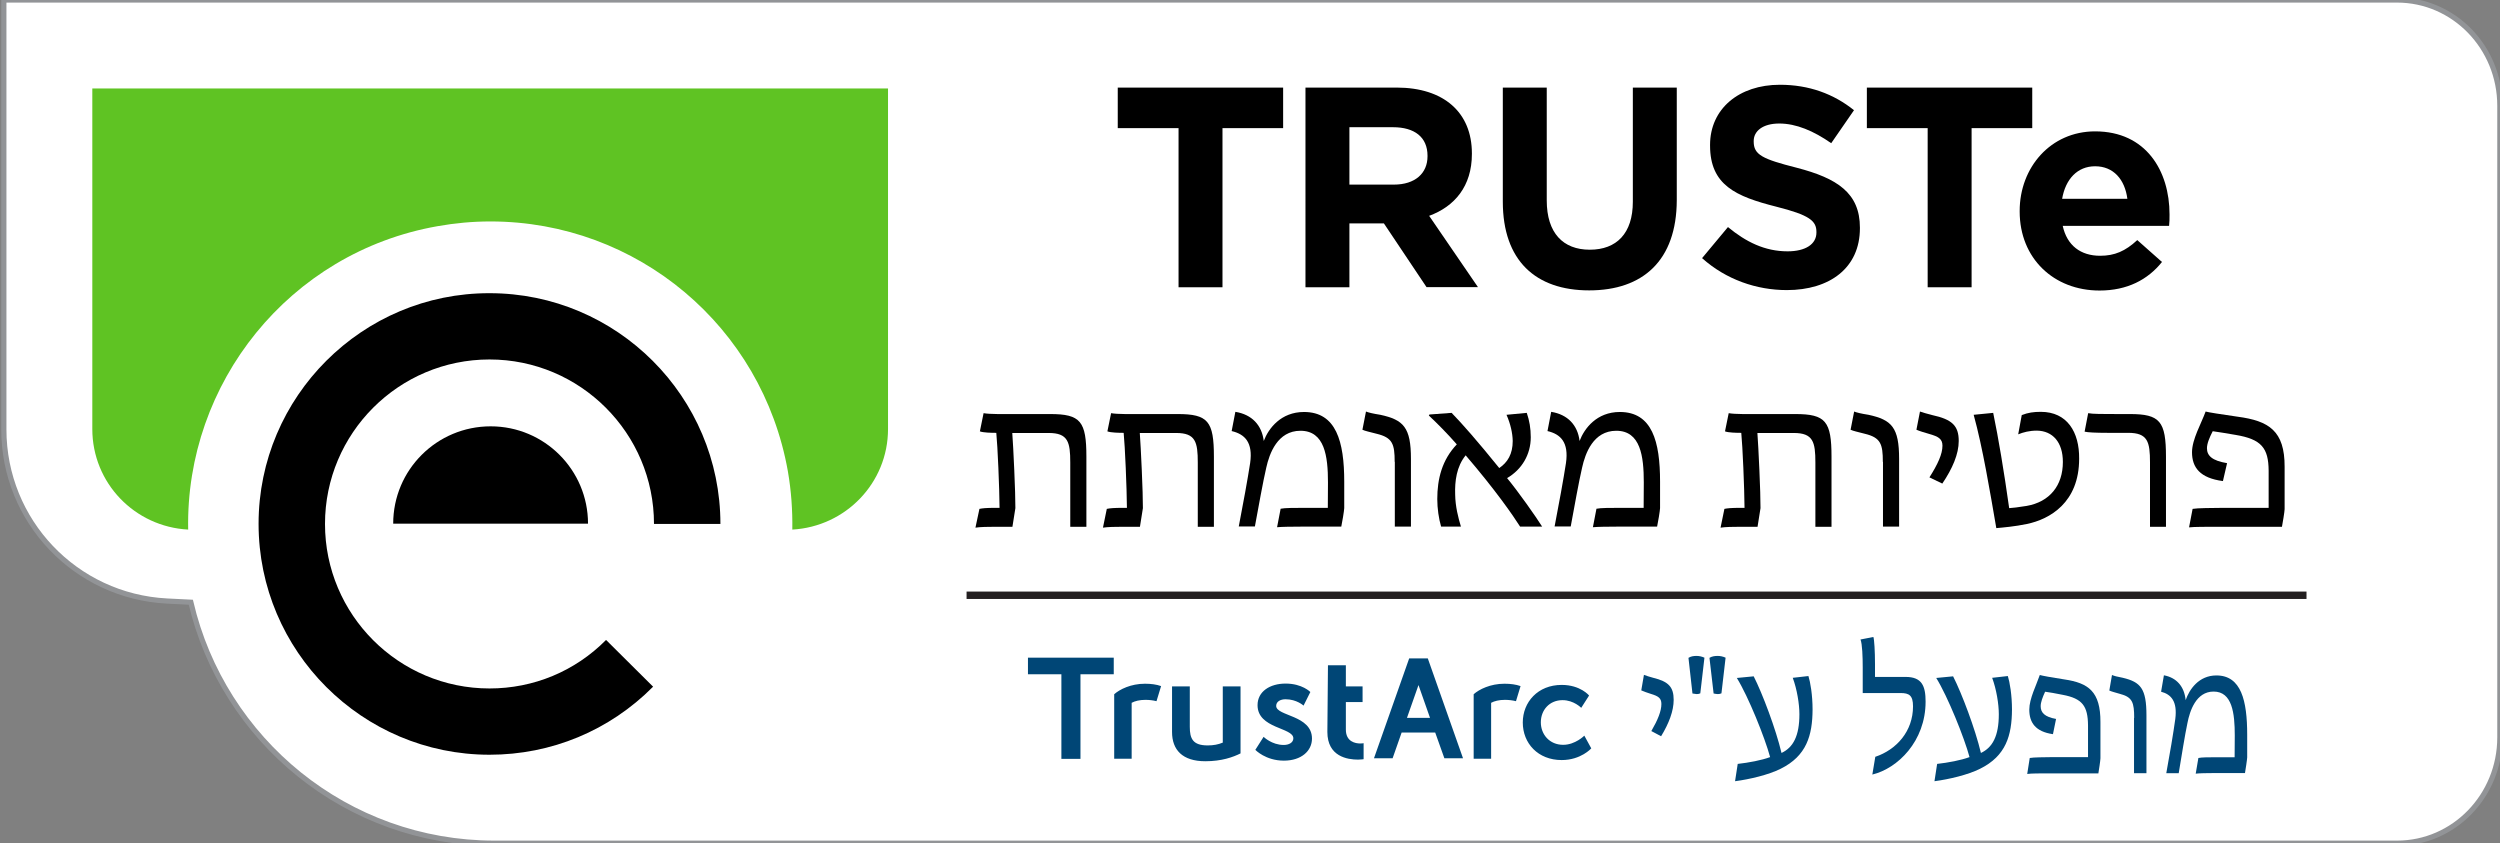
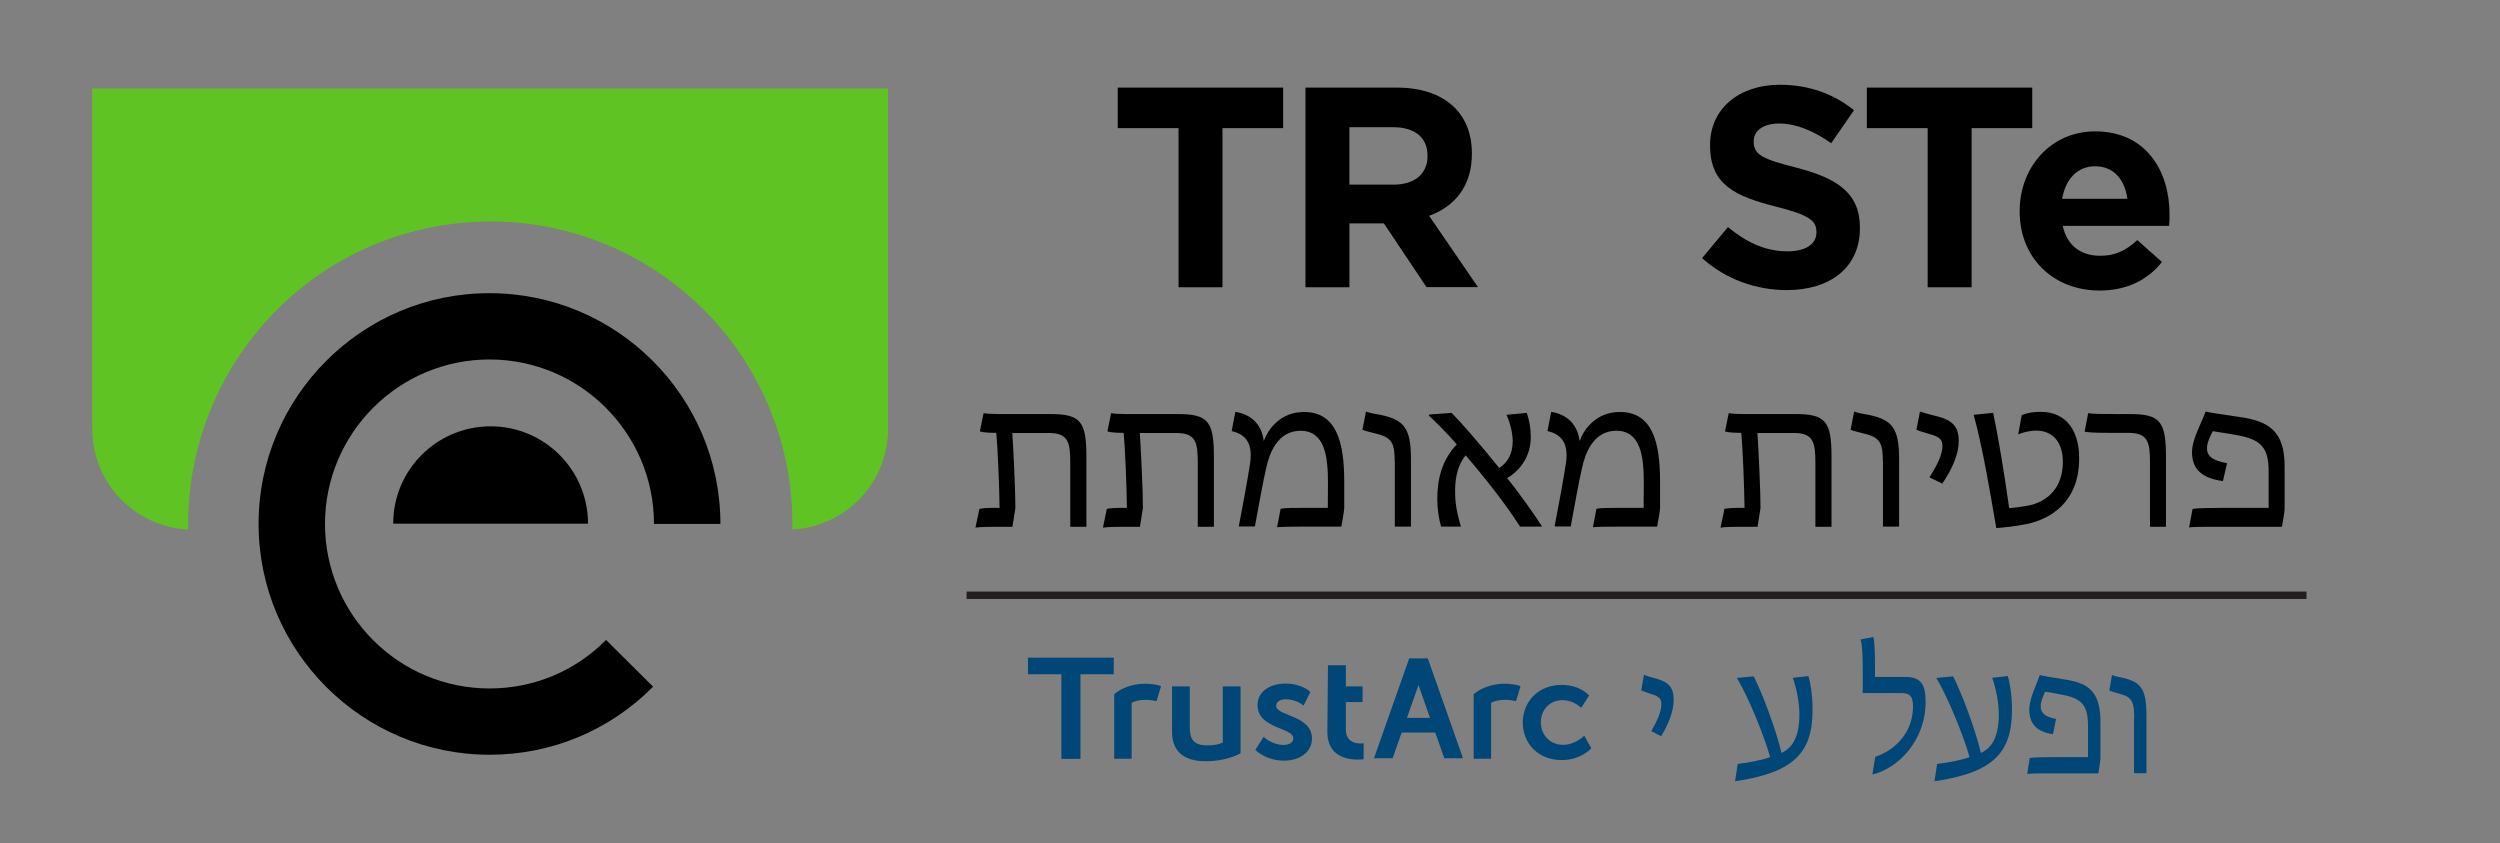
<svg xmlns="http://www.w3.org/2000/svg" version="1.1" baseProfile="tiny" id="Layer_1" x="0px" y="0px" width="169px" height="57px" viewBox="0 0 169 57" xml:space="preserve">
  <rect x="0" y="0" width="169" height="57" fill="#808080" stroke="none" />
-   <path fill="#FFFFFF" stroke="#929497" stroke-width="0.35" stroke-miterlimit="10" d="M58.3,0h98.44h-4.75h10.05  c3.84,0,6.95,3.2,6.95,7.15v42.7c0,3.95-3.11,7.15-6.95,7.15h-10.05h4.75H58.16h5.5h-30.2l-0.01,0c0,0-0.01,0-0.03,0  c-9.97,0-18.34-6.96-20.52-16.29l-1.61-0.08C5.1,40.31,0.26,35.22,0.26,29.03V0H63.8" />
  <g>
    <path fill="#5FC323" d="M6.24,5.98V29c0,3.66,2.87,6.61,6.48,6.8c-0.19-9.89,6.82-18.74,16.86-20.51c1.18-0.21,2.37-0.32,3.57-0.32   c9.93,0,18.38,7.11,20.11,16.89c0.23,1.33,0.32,2.64,0.3,3.94c3.6-0.2,6.47-3.15,6.47-6.8V5.98H6.24z" />
    <path d="M26.58,35.4c0-3.64,2.95-6.58,6.59-6.58c3.64,0,6.58,2.95,6.58,6.58H26.58z M17.48,35.41c0,8.61,7.01,15.61,15.61,15.61   c4.18,0,8.11-1.63,11.06-4.6l-3.18-3.16c-2.1,2.12-4.9,3.28-7.88,3.28c-6.14,0-11.12-4.99-11.12-11.12   c0-6.13,4.98-11.12,11.12-11.12c6.14,0,11.12,4.99,11.12,11.12h4.49c0-8.6-7-15.6-15.6-15.6C24.5,19.8,17.48,26.81,17.48,35.41" />
  </g>
  <g>
    <path fill="#004676" d="M111.63,49.42c0.44-0.76,0.68-1.35,0.68-1.83c0-0.39-0.2-0.53-0.7-0.68c-0.26-0.08-0.47-0.16-0.66-0.24   l0.18-1.05c0.15,0.06,0.37,0.13,0.63,0.2c1.02,0.25,1.38,0.61,1.38,1.49c0,0.75-0.32,1.59-0.85,2.46L111.63,49.42z" />
-     <path fill="#004676" d="M114.41,46.88l-0.27-2.41c0.16-0.1,0.34-0.13,0.54-0.13c0.18,0,0.37,0.04,0.54,0.12l-0.28,2.41   c-0.08,0.04-0.16,0.05-0.25,0.05C114.62,46.91,114.53,46.9,114.41,46.88z M115.84,46.88l-0.28-2.41c0.16-0.1,0.35-0.13,0.55-0.13   c0.18,0,0.37,0.04,0.54,0.12l-0.28,2.41c-0.09,0.04-0.16,0.05-0.25,0.05S115.96,46.9,115.84,46.88z" />
    <path fill="#004676" d="M119.66,51.18c-0.35-1.3-1.47-4.09-2.25-5.35l1.14-0.11c0.59,1.16,1.5,3.57,1.88,5.18   c0.79-0.37,1.21-1.15,1.21-2.62c0-0.68-0.16-1.68-0.45-2.46l1.06-0.12c0.13,0.41,0.28,1.28,0.28,2.27c-0.01,1.74-0.4,3.13-2.16,4   c-0.82,0.41-2.09,0.71-3.08,0.84l0.18-1.17C118.2,51.56,119.1,51.39,119.66,51.18z" />
    <path fill="#004676" d="M126.77,51.16c1.43-0.48,2.55-1.72,2.55-3.41c0-0.75-0.27-0.9-0.84-0.9h-2.56v-1.72   c0-0.73-0.03-1.6-0.15-1.9l0.87-0.17c0.06,0.16,0.11,0.97,0.11,1.85v0.85h2.07c1.1,0,1.35,0.61,1.35,1.67c0,2.69-1.9,4.52-3.6,4.93   L126.77,51.16z" />
    <path fill="#004676" d="M133.14,51.18c-0.35-1.3-1.47-4.09-2.25-5.35l1.14-0.11c0.59,1.16,1.5,3.57,1.88,5.18   c0.79-0.37,1.21-1.15,1.21-2.62c0-0.68-0.16-1.68-0.45-2.46l1.06-0.12c0.13,0.41,0.28,1.28,0.28,2.27c-0.01,1.74-0.4,3.13-2.16,4   c-0.82,0.41-2.09,0.71-3.08,0.84l0.18-1.17C131.68,51.56,132.58,51.39,133.14,51.18z" />
    <path fill="#004676" d="M137.21,51.24c0.26-0.05,0.98-0.05,1.63-0.06h2.31v-2.14c-0.01-1.31-0.38-1.82-1.71-2.07   c-0.48-0.1-0.91-0.17-1.19-0.21c-0.17,0.37-0.3,0.71-0.3,0.98c0,0.43,0.26,0.72,1.04,0.86l-0.21,1.03c-1.19-0.17-1.6-0.79-1.6-1.66   c0-0.74,0.48-1.66,0.71-2.34c0.17,0.05,0.76,0.16,1.67,0.3c1.61,0.24,2.44,0.81,2.43,2.89v2.44c0,0.13-0.11,0.85-0.14,1.02h-3.35   c-0.54,0-1.21,0-1.46,0.04L137.21,51.24z" />
    <path fill="#004676" d="M144.27,48.53c0-1.03-0.11-1.4-0.95-1.62c-0.38-0.11-0.58-0.16-0.73-0.23l0.18-1.05   c0.14,0.06,0.35,0.12,0.74,0.19c1.2,0.29,1.59,0.73,1.59,2.54v3.91h-0.84V48.53z" />
-     <path fill="#004676" d="M147.05,48.6c0.15-1.19-0.28-1.66-0.96-1.84l0.19-1.11c0.86,0.16,1.38,0.76,1.47,1.68   c0.25-0.73,0.89-1.67,2.08-1.67c1.68,0,2.08,1.71,2.08,4.01v1.53c0,0.11-0.12,0.9-0.15,1.06h-2.12c-0.43,0-0.99,0.01-1.21,0.04   l0.18-1.06c0.23-0.05,0.73-0.05,1.32-0.05h1.13c0.01-0.5,0.01-0.99,0.01-1.47c0-1.5-0.17-2.97-1.43-2.97   c-1.19,0-1.61,1.31-1.77,2.13c-0.17,0.8-0.4,2.25-0.59,3.39h-0.84C146.67,51.04,146.93,49.48,147.05,48.6z" />
  </g>
  <g>
    <g>
      <path d="M82.64,8.66v10.76h-2.97V8.66h-4.11V5.92h11.18v2.74H82.64z" />
      <path d="M96.44,19.42l-2.89-4.32h-2.33v4.32h-2.97V5.92h6.16c3.19,0,5.09,1.68,5.09,4.45v0.04c0,2.18-1.17,3.55-2.89,4.18    l3.3,4.82H96.44z M96.5,10.53c0-1.27-0.89-1.93-2.33-1.93h-2.95v3.88h3c1.45,0,2.28-0.77,2.28-1.91V10.53z" />
-       <path d="M107.43,19.63c-3.63,0-5.84-2.02-5.84-6V5.92h2.97v7.63c0,2.2,1.1,3.33,2.91,3.33c1.81,0,2.91-1.1,2.91-3.24V5.92h2.97    v7.61C113.34,17.62,111.05,19.63,107.43,19.63z" />
      <path d="M120.79,19.61c-2.05,0-4.11-0.71-5.73-2.16l1.75-2.1c1.21,1,2.49,1.64,4.03,1.64c1.21,0,1.95-0.48,1.95-1.27v-0.04    c0-0.75-0.46-1.14-2.72-1.71c-2.72-0.69-4.47-1.45-4.47-4.13V9.8c0-2.45,1.96-4.07,4.72-4.07c1.97,0,3.64,0.62,5.01,1.72    l-1.54,2.23c-1.19-0.83-2.37-1.33-3.51-1.33c-1.13,0-1.73,0.52-1.73,1.18v0.04c0,0.89,0.58,1.18,2.91,1.77    c2.73,0.71,4.27,1.7,4.27,4.05v0.04C125.73,18.11,123.69,19.61,120.79,19.61z" />
      <path d="M133.28,8.66v10.76h-2.97V8.66h-4.11V5.92h11.18v2.74H133.28z" />
      <path d="M146.63,15.27h-7.19c0.29,1.33,1.22,2.02,2.53,2.02c0.98,0,1.7-0.31,2.51-1.06l1.67,1.48c-0.96,1.2-2.35,1.93-4.22,1.93    c-3.1,0-5.4-2.18-5.4-5.34v-0.04c0-2.95,2.1-5.38,5.1-5.38c3.45,0,5.03,2.68,5.03,5.61v0.04C146.67,14.83,146.65,15,146.63,15.27z     M141.63,11.24c-1.2,0-2,0.87-2.23,2.2h4.41C143.64,12.13,142.87,11.24,141.63,11.24z" />
    </g>
  </g>
  <g>
    <path fill="#004676" d="M71.74,45.58h-2.25v-1.12h5.8v1.12h-2.25v5.72h-1.29V45.58z M76.5,51.3v-3.79c0.22-0.12,0.54-0.2,0.93-0.2   c0.26,0,0.51,0.03,0.75,0.09l0.31-1.02c-0.31-0.11-0.67-0.16-1.09-0.16c-0.95,0-1.71,0.38-2.08,0.71v4.36H76.5z M82.66,46.4v3.8   c-0.31,0.13-0.63,0.19-1.02,0.19c-1,0-1.21-0.45-1.21-1.26V46.4h-1.2v3.08c0,1.21,0.7,1.98,2.25,1.98c1.11,0,1.88-0.28,2.38-0.53   V46.4H82.66z M84.86,50.69c0,0,0.69,0.73,1.93,0.73c1.18,0,1.9-0.66,1.9-1.49c0-1.6-2.42-1.51-2.42-2.21   c0-0.31,0.31-0.45,0.63-0.45c0.76,0,1.22,0.43,1.22,0.43l0.46-0.92c0,0-0.55-0.57-1.67-0.57c-1.07,0-1.9,0.54-1.9,1.46   c0,1.6,2.42,1.5,2.42,2.24c0,0.29-0.3,0.45-0.65,0.45c-0.81,0-1.36-0.55-1.36-0.55L84.86,50.69z M89.73,49.48   c0,1.67,1.37,1.87,2.07,1.87c0.23,0,0.38-0.03,0.38-0.03v-1.08c0,0-0.09,0.02-0.22,0.02c-0.34,0-0.98-0.12-0.98-0.94v-1.86h1.13   V46.4h-1.13v-1.43h-1.21L89.73,49.48z M100.8,51.3v-3.79c0.22-0.12,0.54-0.2,0.93-0.2c0.26,0,0.51,0.03,0.75,0.09l0.31-1.02   c-0.31-0.11-0.67-0.16-1.09-0.16c-0.95,0-1.71,0.38-2.08,0.71v4.36H100.8z M105.57,46.3c-1.61,0-2.63,1.16-2.63,2.54   c0,1.41,1.03,2.54,2.63,2.54c1.3,0,2-0.79,2-0.79l-0.47-0.86c0,0-0.61,0.62-1.43,0.62c-0.92,0-1.51-0.7-1.51-1.52   c0-0.83,0.58-1.5,1.47-1.5c0.76,0,1.26,0.52,1.26,0.52l0.53-0.83C107.43,47.02,106.84,46.3,105.57,46.3 M97.02,49.52h-2.27   l-0.61,1.74h-1.26l2.38-6.75h1.26l2.38,6.75h-1.26L97.02,49.52z M96.67,48.53l-0.78-2.22l-0.78,2.22H96.67z" />
  </g>
  <line fill="none" stroke="#231F20" stroke-width="0.5" stroke-miterlimit="10" x1="65.34" y1="40.24" x2="155.92" y2="40.24" />
  <g>
    <path d="M66.21,34.4c0.21-0.04,0.41-0.07,1.15-0.07h0.21c-0.01-1.36-0.13-4.17-0.22-5.07H67.3c-0.25,0-0.84-0.01-1.06-0.1   l0.25-1.23c0.43,0.08,1.34,0.06,2.2,0.06h2.3c2.06,0,2.45,0.49,2.45,2.89v4.73h-1.09v-4.34c0-1.39-0.15-2-1.46-2h-2.46   c0.07,0.9,0.22,4.1,0.21,5.08l-0.2,1.26h-1.11c-0.56,0-1.06,0.01-1.39,0.06L66.21,34.4z" />
    <path d="M74.82,34.4c0.21-0.04,0.41-0.07,1.15-0.07h0.21c-0.01-1.36-0.13-4.17-0.22-5.07h-0.04c-0.25,0-0.84-0.01-1.06-0.1   l0.25-1.23c0.43,0.08,1.34,0.06,2.2,0.06h2.3c2.06,0,2.45,0.49,2.45,2.89v4.73h-1.09v-4.34c0-1.39-0.15-2-1.46-2h-2.46   c0.07,0.9,0.22,4.1,0.21,5.08l-0.2,1.26h-1.11c-0.56,0-1.06,0.01-1.39,0.06L74.82,34.4z" />
    <path d="M84.51,31.3c0.2-1.4-0.36-1.95-1.25-2.16l0.25-1.3c1.12,0.18,1.79,0.9,1.92,1.97c0.32-0.85,1.16-1.96,2.72-1.96   c2.18,0,2.72,2,2.72,4.71v1.79c0,0.13-0.15,1.05-0.2,1.25h-2.76c-0.56,0-1.29,0.01-1.58,0.04l0.24-1.25   c0.29-0.06,0.95-0.06,1.72-0.06h1.47c0.01-0.59,0.01-1.16,0.01-1.72c0-1.77-0.22-3.49-1.86-3.49c-1.55,0-2.1,1.54-2.31,2.49   c-0.22,0.94-0.52,2.63-0.77,3.98h-1.09C84.02,34.16,84.35,32.34,84.51,31.3z" />
    <path d="M94.28,31.22c0-1.2-0.14-1.64-1.23-1.9c-0.49-0.13-0.76-0.18-0.95-0.27l0.24-1.23c0.18,0.07,0.46,0.14,0.97,0.22   c1.57,0.34,2.07,0.85,2.07,2.98v4.58h-1.09V31.22z" />
    <path d="M97.16,33.74c0-1.37,0.32-2.65,1.32-3.7c-0.62-0.71-1.33-1.43-1.89-1.95l0.04-0.07l1.5-0.11c0.71,0.73,1.75,1.91,3.22,3.73   c0.56-0.38,0.91-0.94,0.91-1.83c-0.01-0.53-0.15-1.16-0.42-1.77l1.37-0.13c0.18,0.53,0.27,1.04,0.27,1.65   c0,1.15-0.59,2.17-1.6,2.76c0.76,0.92,1.95,2.61,2.37,3.28h-1.49c-0.48-0.76-1.68-2.49-3.68-4.82c-0.62,0.76-0.74,1.75-0.71,2.65   c0.01,0.8,0.21,1.58,0.39,2.17h-1.34C97.26,35.06,97.16,34.37,97.16,33.74z" />
    <path d="M105.86,31.3c0.2-1.4-0.36-1.95-1.25-2.16l0.25-1.3c1.12,0.18,1.79,0.9,1.92,1.97c0.32-0.85,1.16-1.96,2.72-1.96   c2.19,0,2.72,2,2.72,4.71v1.79c0,0.13-0.15,1.05-0.2,1.25h-2.76c-0.56,0-1.29,0.01-1.58,0.04l0.24-1.25   c0.29-0.06,0.95-0.06,1.72-0.06h1.47c0.01-0.59,0.01-1.16,0.01-1.72c0-1.77-0.22-3.49-1.86-3.49c-1.56,0-2.1,1.54-2.31,2.49   c-0.22,0.94-0.52,2.63-0.77,3.98h-1.09C105.37,34.16,105.7,32.34,105.86,31.3z" />
    <path d="M116.57,34.4c0.21-0.04,0.41-0.07,1.15-0.07h0.21c-0.01-1.36-0.13-4.17-0.22-5.07h-0.04c-0.25,0-0.84-0.01-1.06-0.1   l0.25-1.23c0.43,0.08,1.34,0.06,2.2,0.06h2.3c2.06,0,2.45,0.49,2.45,2.89v4.73h-1.09v-4.34c0-1.39-0.15-2-1.46-2h-2.46   c0.07,0.9,0.22,4.1,0.21,5.08l-0.2,1.26h-1.11c-0.56,0-1.06,0.01-1.39,0.06L116.57,34.4z" />
    <path d="M127.28,31.22c0-1.2-0.14-1.64-1.23-1.9c-0.49-0.13-0.76-0.18-0.95-0.27l0.24-1.23c0.18,0.07,0.46,0.14,0.97,0.22   c1.57,0.34,2.07,0.85,2.07,2.98v4.58h-1.09V31.22z" />
    <path d="M130.43,32.27c0.57-0.9,0.88-1.58,0.88-2.14c0-0.46-0.27-0.62-0.91-0.8c-0.34-0.1-0.62-0.18-0.85-0.28l0.24-1.23   c0.2,0.07,0.48,0.15,0.83,0.24c1.33,0.29,1.79,0.71,1.79,1.75c0,0.88-0.42,1.86-1.11,2.88L130.43,32.27z" />
    <path d="M133.42,28.04l1.32-0.13c0.35,1.68,0.73,3.95,1.08,6.44c0.24-0.01,0.6-0.06,1.18-0.15c1.55-0.27,2.45-1.37,2.45-2.97   c0-1.34-0.69-2.1-1.75-2.12c-0.52,0-0.92,0.11-1.27,0.25l0.24-1.3c0.43-0.17,0.81-0.22,1.29-0.22c1.78,0,2.61,1.37,2.59,3.17   c0,2.97-1.99,4.09-3.53,4.41c-0.8,0.17-1.62,0.24-2.07,0.28C134.52,33.21,134.03,30.25,133.42,28.04z" />
    <path d="M145.34,31.26c0-1.39-0.15-2-1.47-2h-1.39c-0.83,0-1.36-0.03-1.56-0.08l0.24-1.25c0.28,0.06,1,0.06,1.95,0.06h0.87   c2.04,0,2.44,0.49,2.44,2.89v4.73h-1.08V31.26z" />
    <path d="M148.22,34.4c0.34-0.06,1.27-0.06,2.13-0.07h3.01v-2.51c-0.01-1.54-0.49-2.13-2.23-2.42c-0.63-0.11-1.19-0.2-1.55-0.25   c-0.22,0.43-0.39,0.83-0.39,1.15c0,0.5,0.34,0.84,1.36,1.01l-0.28,1.21c-1.55-0.2-2.09-0.92-2.09-1.95c0-0.87,0.63-1.95,0.92-2.75   c0.22,0.06,0.99,0.18,2.17,0.35c2.1,0.28,3.18,0.95,3.17,3.39v2.86c0,0.15-0.14,0.99-0.18,1.19h-4.37c-0.7,0-1.58,0-1.91,0.04   L148.22,34.4z" />
  </g>
  <g>
</g>
  <g>
</g>
  <g>
</g>
  <g>
</g>
  <g>
</g>
  <g>
</g>
</svg>